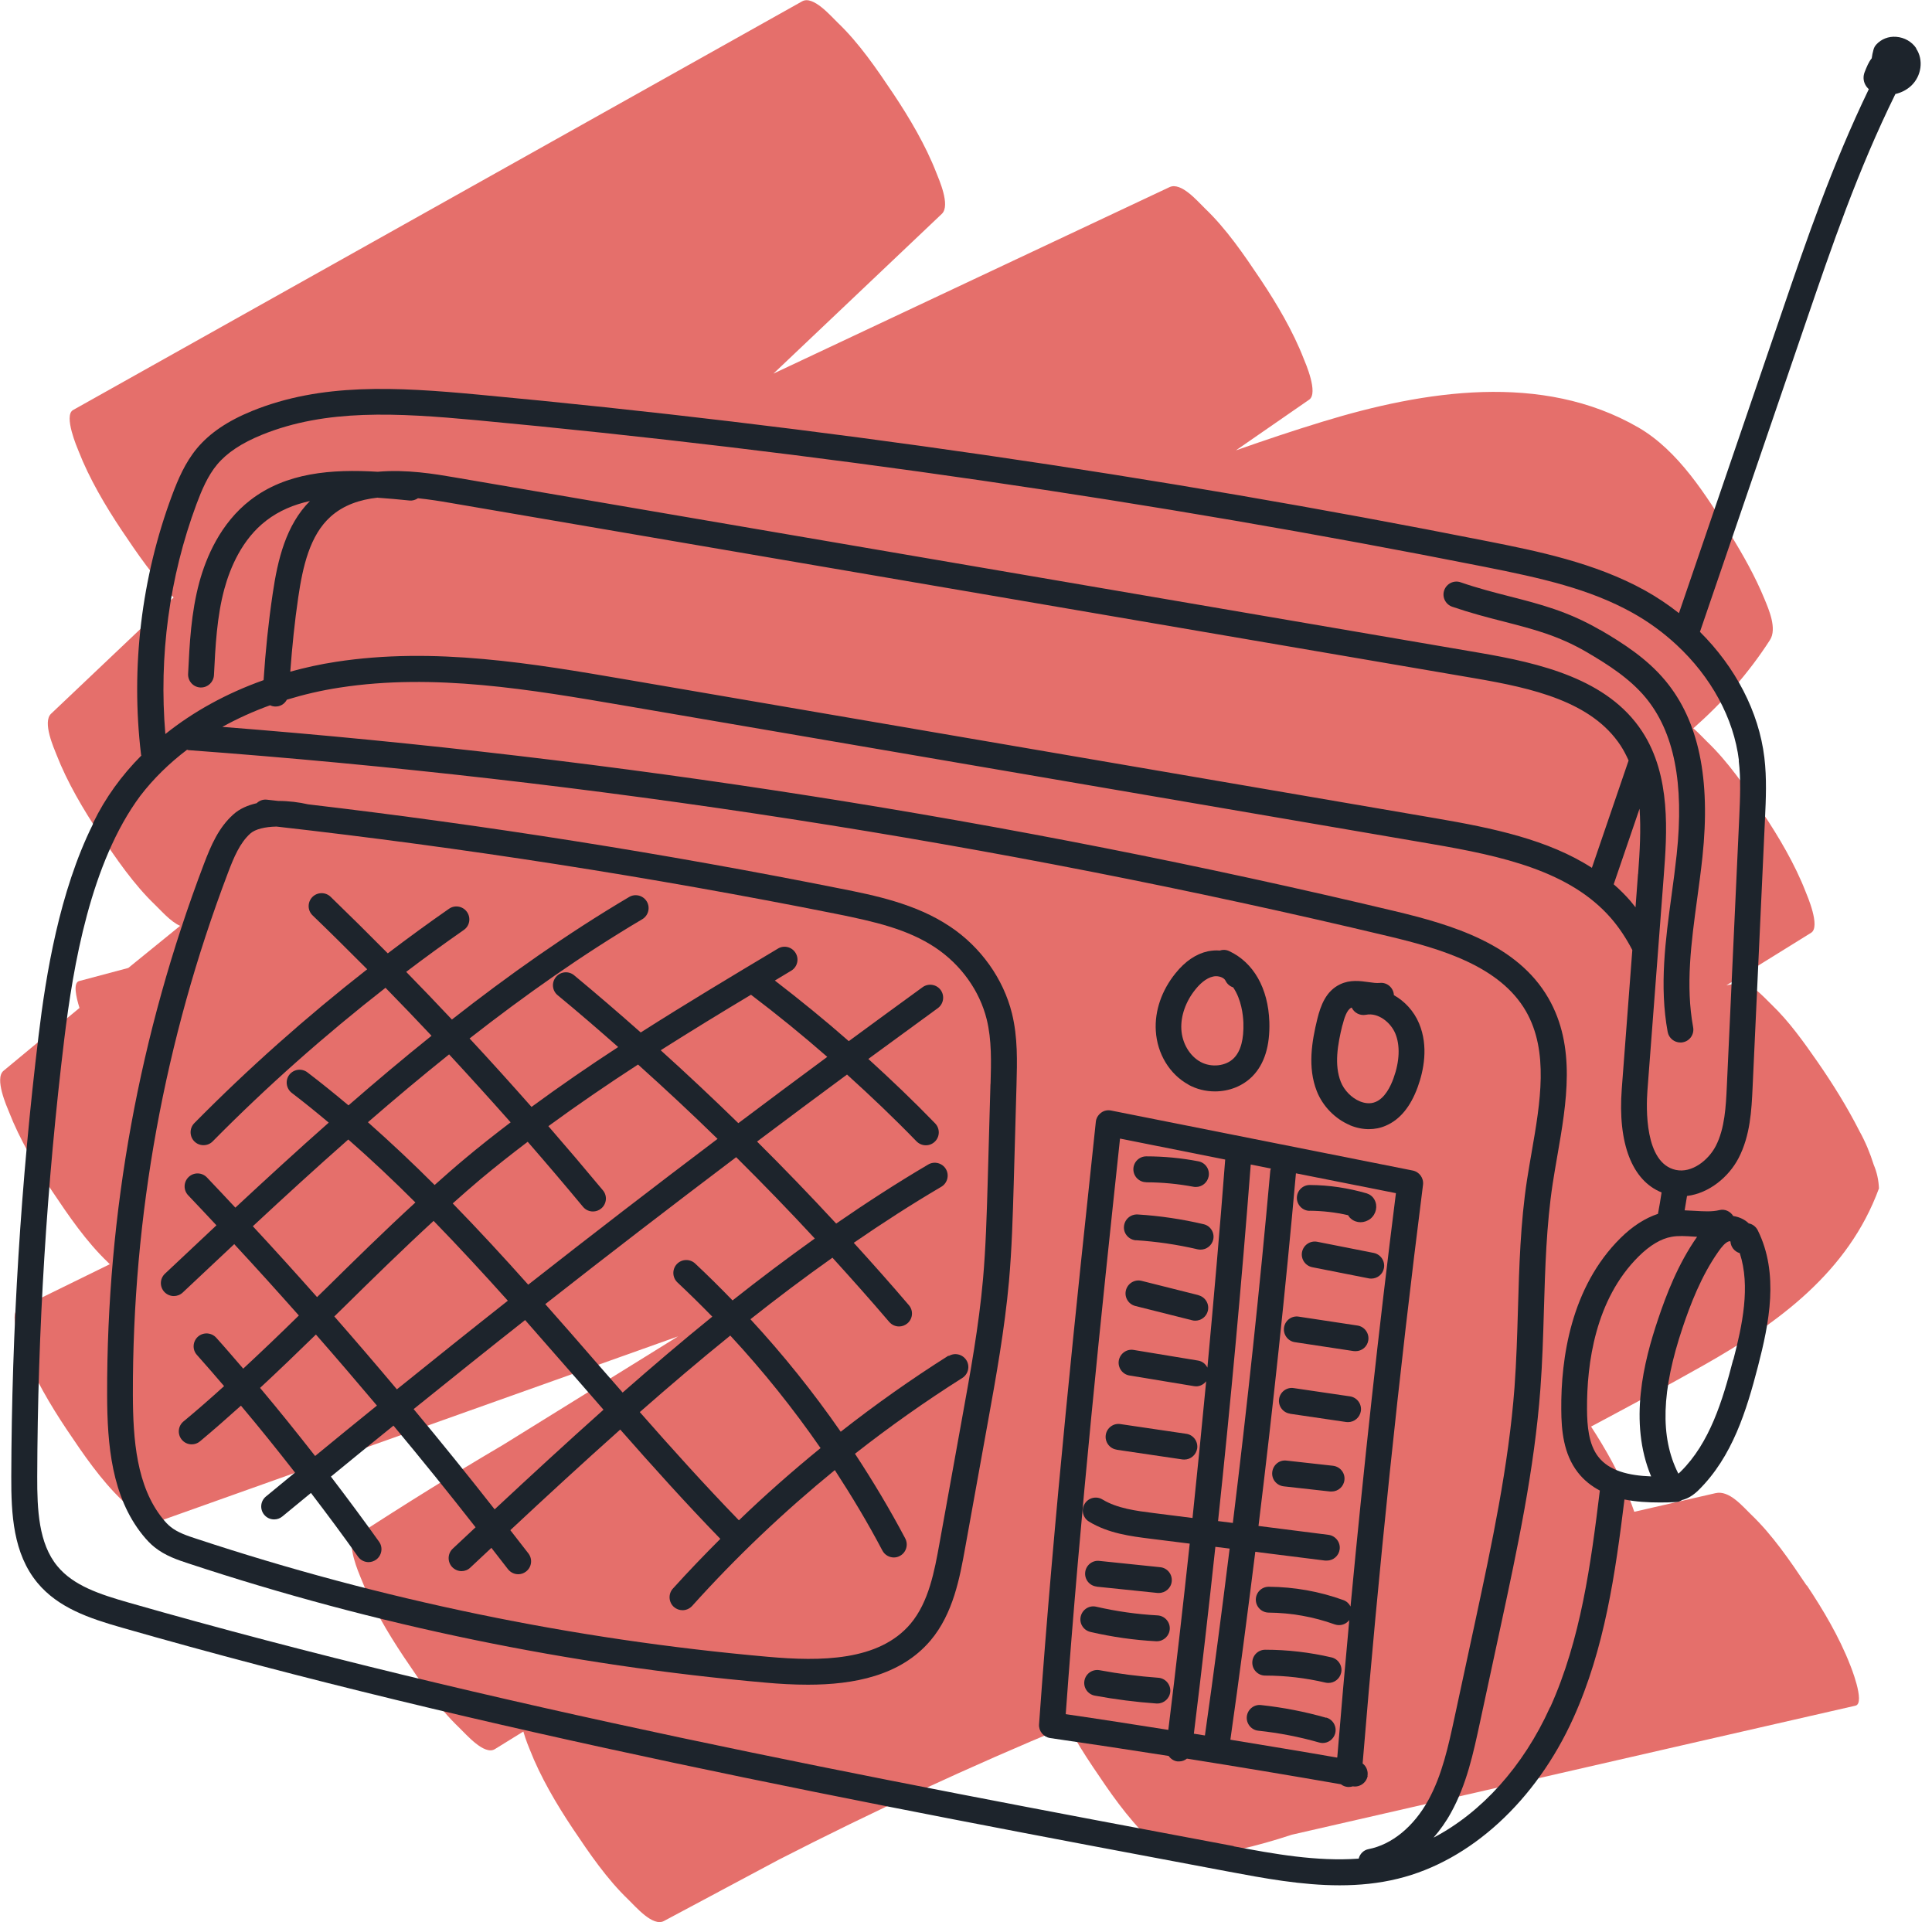
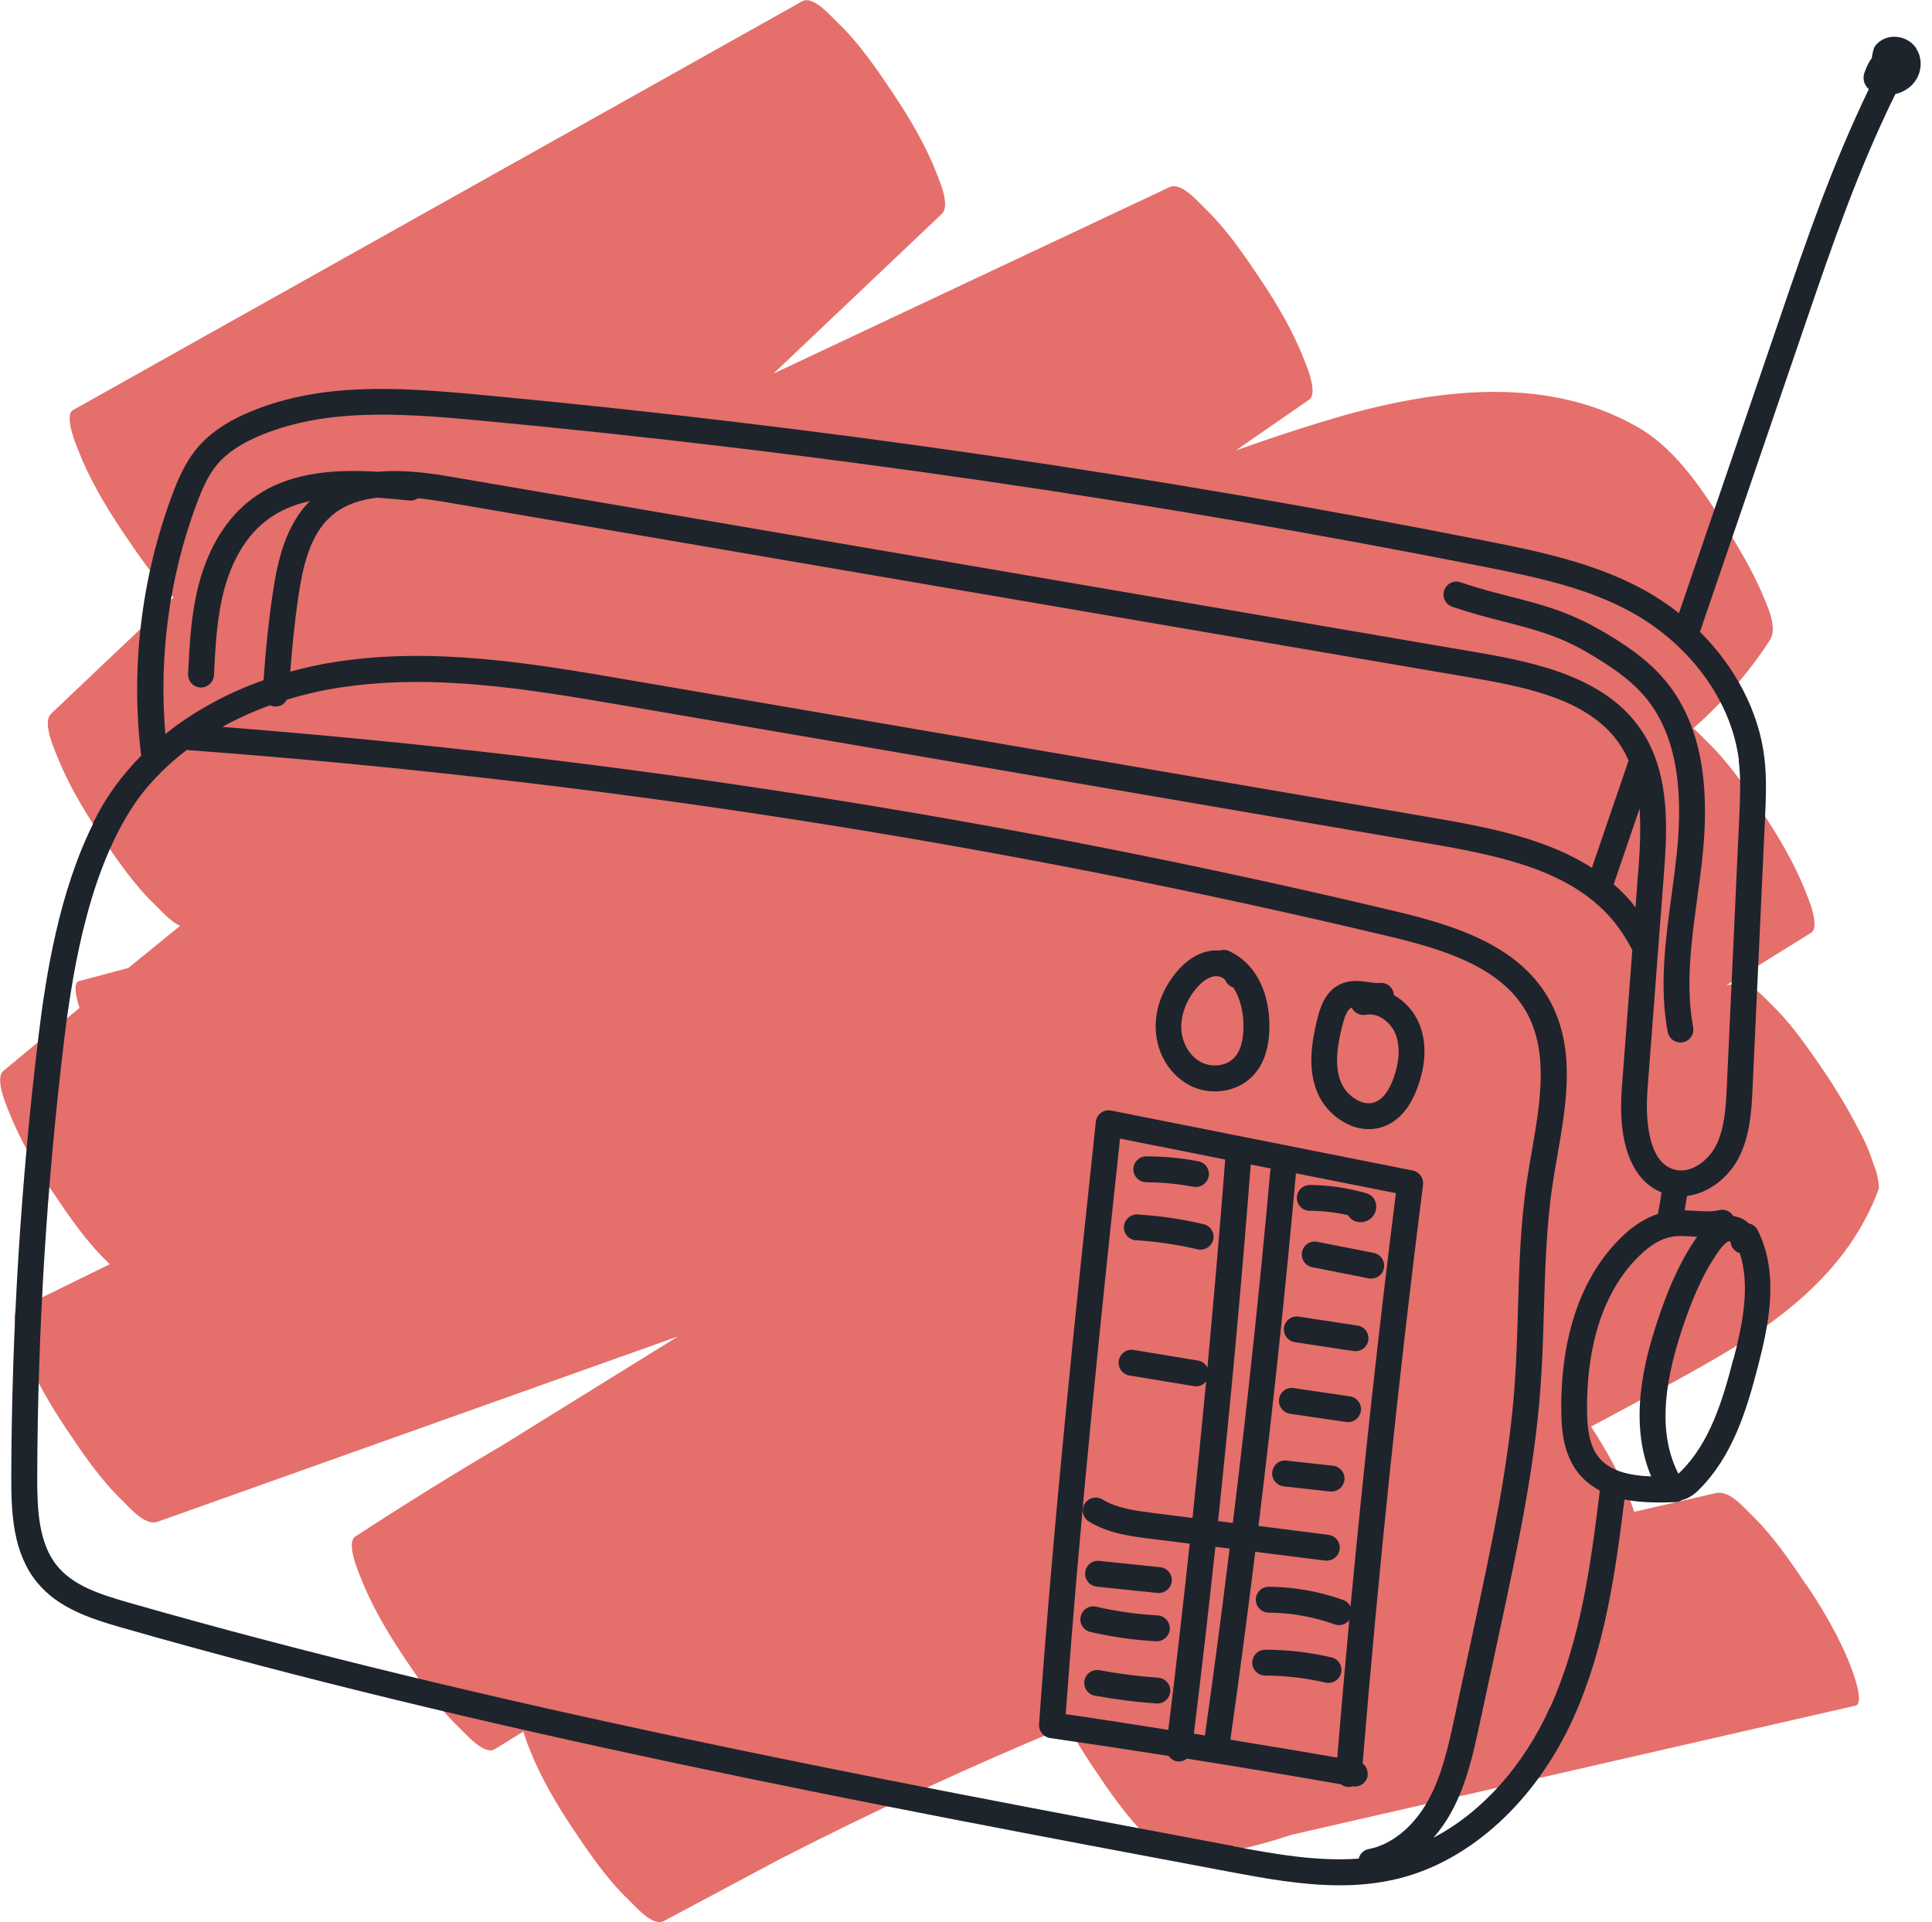
<svg xmlns="http://www.w3.org/2000/svg" id="uuid-282ef55b-f4b7-4081-a157-d3649563f493" viewBox="0 0 186.83 185.86">
  <defs>
    <style>.uuid-70ef2ae6-e77a-445d-ac4f-829341510da3{fill:#e56f6b;}.uuid-1c4e0ed9-5612-490a-a798-88d5a43fb0f2{fill:#1d242c;}</style>
  </defs>
  <path class="uuid-70ef2ae6-e77a-445d-ac4f-829341510da3" d="M174.7,153.31c-1.61-2.4-3.29-4.87-5.38-6.87-.85-.82-2.11-2.36-3.43-2.05-2.62.6-5.23,1.2-7.85,1.8-.15-.46-.33-.9-.49-1.31-.93-2.38-2.29-4.77-3.69-6.93,3.64-1.94,7.28-3.89,10.87-5.92,7.23-4.08,14.02-9.04,16.97-17.11-.03-.8-.2-1.57-.51-2.3-.35-1.12-.8-2.2-1.37-3.23-1.19-2.34-2.57-4.56-4.06-6.71-1.33-1.91-2.75-3.91-4.44-5.53-.88-.84-2.07-2.31-3.43-2.05-.31.06-.63.12-.94.18,2.73-1.69,5.46-3.39,8.19-5.08.94-.58-.4-3.64-.53-3.97-1.03-2.65-2.6-5.31-4.17-7.66-1.61-2.4-3.29-4.87-5.38-6.87-.33-.32-.79-.83-1.31-1.27,2.82-2.49,5.33-5.31,7.41-8.54.71-1.1-.12-2.97-.53-3.97-.9-2.19-2.07-4.26-3.31-6.27-2.3-3.72-5.01-8.07-8.88-10.31-9.31-5.39-20.74-3.56-30.52-.57-2.82.86-5.62,1.8-8.4,2.78,2.36-1.64,4.72-3.27,7.08-4.9.92-.63-.37-3.58-.53-3.97-1.03-2.65-2.6-5.31-4.17-7.66-1.61-2.4-3.29-4.87-5.38-6.87-.7-.67-2.3-2.59-3.43-2.05-12.77,6.01-25.53,12.02-38.3,18.03.1-.09.19-.18.29-.27,5.33-5.06,10.67-10.12,16-15.18.86-.81-.29-3.35-.53-3.97-1.03-2.65-2.6-5.31-4.17-7.66-1.61-2.4-3.29-4.87-5.38-6.87-.66-.63-2.37-2.65-3.43-2.05-18.31,10.26-36.62,20.53-54.93,30.79-5.19,2.91-10.38,5.82-15.57,8.73-.95.53.42,3.7.53,3.97,1.03,2.65,2.6,5.31,4.17,7.66,1.51,2.25,3.09,4.57,5.02,6.5l-11.85,11.24c-.86.81.29,3.35.53,3.97,1.03,2.65,2.6,5.31,4.17,7.66,1.61,2.4,3.29,4.87,5.38,6.87.51.48,1.47,1.61,2.4,2.01-1.67,1.35-3.34,2.71-5.01,4.07l-4.76,1.27c-.59.16-.3,1.52.04,2.6-2.45,2.02-4.91,4.05-7.35,6.08-.89.74.32,3.45.53,3.97,1.03,2.65,2.6,5.31,4.17,7.66,1.61,2.4,3.29,4.87,5.38,6.87.06.05.12.12.2.2-2.96,1.45-5.91,2.9-8.87,4.35-.97.47.45,3.77.53,3.97,1.03,2.65,2.6,5.31,4.17,7.66,1.61,2.4,3.29,4.87,5.38,6.87.77.74,2.2,2.49,3.43,2.05,16.77-5.97,33.54-11.94,50.31-17.92-1.06.66-2.13,1.32-3.19,1.98-4.57,2.83-9.13,5.66-13.7,8.49-4.84,2.85-9.62,5.82-14.33,8.89-.93.61.39,3.61.53,3.97,1.03,2.65,2.6,5.31,4.17,7.66,1.61,2.4,3.29,4.87,5.38,6.87.63.6,2.41,2.69,3.43,2.05.92-.57,1.83-1.14,2.75-1.7.24.84.57,1.62.62,1.74,1.03,2.65,2.6,5.31,4.17,7.66,1.61,2.4,3.29,4.87,5.38,6.87.67.64,2.35,2.64,3.43,2.05,3.68-1.96,7.35-3.93,11.03-5.89,9.16-4.7,18.51-9.03,28.02-12.98.76,1.39,1.59,2.73,2.44,3.99,1.61,2.4,3.29,4.87,5.38,6.87.92.88,2.03,2.23,3.43,2.05,3.55-.45,7.03-1.26,10.41-2.38,13.36-3.06,26.72-6.12,40.08-9.18,4.81-1.1,9.62-2.2,14.43-3.3,1.01-.23-.56-4.06-.53-3.97-1.03-2.65-2.6-5.31-4.17-7.66Z" />
  <path class="uuid-1c4e0ed9-5612-490a-a798-88d5a43fb0f2" d="M154.7,60.9c-3.06-1.78-5.79-2.48-8.68-3.22-1.52-.39-3.09-.79-4.77-1.37-.65-.23-1.36.12-1.59.77-.23.65.12,1.36.77,1.59,1.78.61,3.4,1.03,4.97,1.43,2.83.73,5.28,1.35,8.04,2.96,2.05,1.2,4.16,2.55,5.69,4.39,2.76,3.33,3.75,8.29,3.01,15.18-.14,1.3-.31,2.6-.49,3.9-.59,4.34-1.2,8.82-.38,13.26.11.6.64,1.02,1.23,1.02.07,0,.15,0,.23-.02.68-.12,1.13-.78,1-1.46-.74-4.05-.19-8.14.4-12.48.18-1.33.36-2.65.5-3.97.81-7.59-.36-13.17-3.57-17.04-1.77-2.14-4.1-3.64-6.35-4.95Z" />
  <path class="uuid-1c4e0ed9-5612-490a-a798-88d5a43fb0f2" d="M132.24,171.74c.08-.48-.11-.94-.47-1.21,1.53-18.62,3.49-37.44,5.84-55.96.08-.65-.35-1.25-1-1.38l-29.16-5.8c-.34-.07-.7,0-.98.22-.28.21-.47.53-.5.87-1.89,17.72-4.03,37.8-5.49,58.26-.05.65.42,1.23,1.07,1.33,3.81.55,7.63,1.13,11.46,1.73.2.28.5.49.86.53.05,0,.1,0,.16,0,.28,0,.54-.1.75-.27,4.98.79,9.95,1.62,14.89,2.48.19.15.42.24.67.26.03,0,.07,0,.1,0,.13,0,.26-.02.39-.06.67.11,1.31-.35,1.43-1.02ZM117.79,147.09c1.22-11.5,2.28-23.02,3.16-34.48l1.95.39c-.02.07-.06.14-.06.21-1.01,11.32-2.23,22.71-3.62,34.06l-1.42-.18ZM118.91,149.75c-.75,6.04-1.54,12.07-2.39,18.07-.36-.06-.71-.11-1.07-.17.74-6,1.43-12.03,2.08-18.07l1.38.17ZM108.3,110.1l10.18,2.03c-.51,6.68-1.1,13.4-1.72,20.12-.17-.34-.48-.61-.89-.68l-6.24-1.03c-.68-.12-1.32.35-1.44,1.03-.11.68.35,1.33,1.03,1.44l6.24,1.03c.07.01.14.02.21.02.39,0,.74-.2.97-.49-.42,4.41-.86,8.82-1.32,13.22l-3.71-.47c-1.75-.22-3.56-.45-5-1.32-.59-.36-1.36-.17-1.72.42-.36.59-.17,1.36.42,1.72,1.89,1.15,4.06,1.42,5.98,1.66l3.76.47c-.65,6.02-1.33,12.03-2.07,18.01-3.31-.52-6.62-1.04-9.92-1.52,1.41-19.5,3.43-38.63,5.25-55.66ZM129.3,169.96c-3.43-.6-6.87-1.16-10.32-1.73.86-6.03,1.65-12.09,2.41-18.17l6.76.85c.05,0,.11,0,.16,0,.62,0,1.16-.46,1.24-1.09.09-.68-.4-1.31-1.08-1.4l-6.77-.86c1.39-11.36,2.61-22.77,3.62-34.1l9.67,1.92c-1.67,13.24-3.13,26.62-4.39,39.97-.14-.28-.38-.51-.69-.62-2.32-.84-4.75-1.27-7.22-1.29h0c-.69,0-1.24.55-1.25,1.24,0,.69.55,1.25,1.24,1.26,2.18.02,4.33.4,6.39,1.14.14.05.28.07.42.07.39,0,.75-.18.99-.49-.41,4.43-.8,8.85-1.16,13.26Z" />
  <path class="uuid-1c4e0ed9-5612-490a-a798-88d5a43fb0f2" d="M114.92,104.89c.8.44,1.69.65,2.57.65,1.36,0,2.69-.51,3.63-1.47,1.16-1.18,1.7-2.95,1.63-5.25-.11-3.26-1.53-5.75-3.89-6.85-.3-.14-.62-.15-.91-.05-.37-.04-.76,0-1.14.07-1.15.25-2.2.96-3.14,2.13-1.34,1.66-2.02,3.64-1.9,5.56.13,2.22,1.34,4.22,3.17,5.21ZM115.6,95.68c.39-.49,1.01-1.1,1.72-1.25.09-.02.18-.03.27-.03.4,0,.79.17.92.43.15.32.43.55.74.65.8,1.17.96,2.67.99,3.42.05,1.59-.25,2.74-.92,3.42-.76.78-2.17.94-3.22.37-1.05-.57-1.79-1.81-1.86-3.16-.07-1.28.42-2.69,1.36-3.85Z" />
  <path class="uuid-1c4e0ed9-5612-490a-a798-88d5a43fb0f2" d="M130.54,108.81c.6.25,1.23.38,1.83.38.57,0,1.13-.11,1.65-.34,1.36-.58,2.39-1.84,3.08-3.74.57-1.58,1.06-3.92.13-6.14-.5-1.2-1.39-2.15-2.44-2.74,0-.02,0-.04,0-.06-.07-.69-.68-1.2-1.37-1.12-.3.03-.68-.02-1.09-.08-.79-.11-1.77-.25-2.73.21-1.38.65-1.89,2.06-2.21,3.35-.53,2.16-.96,4.68-.05,6.99.57,1.45,1.77,2.68,3.2,3.28ZM129.82,99.14c.17-.68.42-1.49.85-1.69.01,0,.02-.01.04-.02.24.51.8.81,1.38.7,1.19-.24,2.4.75,2.84,1.81.48,1.15.42,2.69-.17,4.32-.3.84-.85,1.92-1.72,2.29-.57.25-1.15.11-1.54-.05-.8-.33-1.52-1.07-1.84-1.88-.65-1.65-.31-3.6.15-5.48Z" />
-   <path class="uuid-1c4e0ed9-5612-490a-a798-88d5a43fb0f2" d="M91.84,89.58c-3.29-2.2-7.32-3.01-10.56-3.65-16.98-3.39-34.28-6.13-51.48-8.15-.87-.2-1.89-.33-2.9-.33h0c-.36-.04-.72-.08-1.08-.12-.38-.05-.74.09-1,.34-.87.2-1.66.54-2.26,1.09-1.42,1.27-2.15,2.98-2.83,4.76-6.26,16.47-9.41,33.75-9.37,51.37.01,4.84.44,9.82,3.44,13.55.39.48.75.86,1.14,1.17,1.04.84,2.29,1.25,3.3,1.58,18.06,5.97,36.83,9.85,55.79,11.52,1.31.12,2.7.2,4.1.2,4.4,0,8.95-.85,11.85-4.27,2.21-2.61,2.84-6.12,3.35-8.94l2.18-12.07c.81-4.46,1.64-9.08,2.06-13.71.28-3.15.37-6.34.46-9.43l.27-9.59c.06-2.25.13-4.58-.44-6.9-.83-3.35-3.01-6.42-6-8.41ZM95.78,104.83l-.27,9.59c-.09,3.05-.18,6.21-.45,9.28-.4,4.51-1.23,9.07-2.03,13.48l-2.18,12.07c-.48,2.66-1.03,5.67-2.8,7.77-3.06,3.62-8.7,3.65-13.82,3.19-18.76-1.66-37.34-5.5-55.23-11.41-.86-.28-1.83-.6-2.51-1.16-.25-.2-.49-.45-.76-.79-2.52-3.12-2.87-7.61-2.88-11.99-.04-17.31,3.06-34.29,9.2-50.47.56-1.48,1.15-2.89,2.16-3.79.47-.42,1.41-.65,2.53-.67,18.05,2.04,36.23,4.87,54.06,8.43,3.84.77,6.99,1.5,9.66,3.28,2.48,1.66,4.28,4.18,4.96,6.94.49,1.99.43,4.14.37,6.23Z" />
-   <path class="uuid-1c4e0ed9-5612-490a-a798-88d5a43fb0f2" d="M107.98,140.19l6.37.94c.06,0,.12.01.18.01.61,0,1.14-.45,1.24-1.07.1-.68-.37-1.32-1.05-1.42l-6.37-.94c-.68-.11-1.32.37-1.42,1.05s.37,1.32,1.05,1.42Z" />
-   <path class="uuid-1c4e0ed9-5612-490a-a798-88d5a43fb0f2" d="M115.89,125.24l-5.49-1.38c-.67-.17-1.35.24-1.52.91-.17.67.24,1.35.91,1.52l5.49,1.38c.1.03.21.04.31.04.56,0,1.07-.38,1.21-.94.17-.67-.24-1.35-.91-1.52Z" />
  <path class="uuid-1c4e0ed9-5612-490a-a798-88d5a43fb0f2" d="M109.85,119.93c2,.13,4,.42,5.96.88.1.02.19.03.29.03.57,0,1.08-.39,1.22-.96.16-.67-.26-1.35-.93-1.5-2.09-.49-4.24-.81-6.37-.94-.69-.04-1.28.48-1.33,1.17s.48,1.28,1.17,1.33Z" />
  <path class="uuid-1c4e0ed9-5612-490a-a798-88d5a43fb0f2" d="M110.84,114.33c1.53,0,3.07.15,4.57.43.08.02.16.02.24.02.59,0,1.11-.42,1.23-1.02.13-.68-.31-1.33-.99-1.46-1.66-.32-3.35-.48-5.04-.48h0c-.69,0-1.25.56-1.25,1.25,0,.69.56,1.25,1.25,1.25Z" />
  <path class="uuid-1c4e0ed9-5612-490a-a798-88d5a43fb0f2" d="M126.64,117.08c1.25.01,2.5.15,3.72.43.07.12.16.24.28.34.27.23.6.34.93.34s.68-.12.96-.34c.56-.46.72-1.24.38-1.85-.16-.29-.43-.5-.74-.6-1.79-.52-3.64-.8-5.5-.81h-.01c-.69,0-1.24.55-1.25,1.24,0,.69.55,1.25,1.24,1.26Z" />
  <path class="uuid-1c4e0ed9-5612-490a-a798-88d5a43fb0f2" d="M127.38,120.08c-.68-.13-1.33.31-1.47.99-.13.68.31,1.33.99,1.47l5.47,1.08c.08.02.16.02.24.02.58,0,1.11-.41,1.22-1.01.13-.68-.31-1.33-.98-1.47l-5.47-1.08Z" />
  <path class="uuid-1c4e0ed9-5612-490a-a798-88d5a43fb0f2" d="M125.22,129.79l5.68.86c.06,0,.13.01.19.01.61,0,1.14-.44,1.23-1.06.1-.68-.37-1.32-1.05-1.42l-5.68-.86c-.69-.11-1.32.37-1.42,1.05-.1.68.37,1.32,1.05,1.42Z" />
  <path class="uuid-1c4e0ed9-5612-490a-a798-88d5a43fb0f2" d="M124.74,136.71l5.44.8c.06,0,.12.01.18.01.61,0,1.14-.45,1.24-1.07.1-.68-.37-1.32-1.05-1.42l-5.44-.8c-.68-.11-1.32.37-1.42,1.05-.1.68.37,1.32,1.05,1.42Z" />
  <path class="uuid-1c4e0ed9-5612-490a-a798-88d5a43fb0f2" d="M130.01,143.12c.08-.69-.42-1.3-1.11-1.38l-4.49-.5c-.69-.09-1.3.42-1.38,1.11s.42,1.3,1.11,1.38l4.49.5s.09,0,.14,0c.63,0,1.17-.47,1.24-1.11Z" />
-   <path class="uuid-1c4e0ed9-5612-490a-a798-88d5a43fb0f2" d="M128.75,160.27c-2.1-.49-4.25-.74-6.4-.74h0c-.69,0-1.25.56-1.25,1.25,0,.69.56,1.25,1.25,1.25,1.96,0,3.92.23,5.83.68.1.02.19.03.29.03.57,0,1.08-.39,1.22-.97.16-.67-.26-1.34-.93-1.5Z" />
-   <path class="uuid-1c4e0ed9-5612-490a-a798-88d5a43fb0f2" d="M128.25,166.11c-2.06-.59-4.18-1-6.31-1.23-.68-.08-1.3.43-1.37,1.11s.43,1.3,1.11,1.37c1.98.21,3.96.59,5.88,1.14.12.03.23.05.35.05.54,0,1.04-.36,1.2-.91.19-.66-.19-1.36-.86-1.55Z" />
+   <path class="uuid-1c4e0ed9-5612-490a-a798-88d5a43fb0f2" d="M128.75,160.27c-2.1-.49-4.25-.74-6.4-.74c-.69,0-1.25.56-1.25,1.25,0,.69.56,1.25,1.25,1.25,1.96,0,3.92.23,5.83.68.1.02.19.03.29.03.57,0,1.08-.39,1.22-.97.16-.67-.26-1.34-.93-1.5Z" />
  <path class="uuid-1c4e0ed9-5612-490a-a798-88d5a43fb0f2" d="M113.17,163.58c.05-.69-.47-1.29-1.16-1.34-1.9-.14-3.81-.38-5.68-.73-.68-.12-1.33.32-1.46,1-.13.68.32,1.33,1,1.46,1.96.36,3.97.62,5.96.76.03,0,.06,0,.09,0,.65,0,1.2-.5,1.25-1.16Z" />
  <path class="uuid-1c4e0ed9-5612-490a-a798-88d5a43fb0f2" d="M105.45,157.81c2.08.48,4.22.79,6.35.9.02,0,.05,0,.07,0,.66,0,1.21-.52,1.25-1.18.04-.69-.49-1.28-1.18-1.32-1.99-.11-3.98-.39-5.93-.84-.67-.16-1.34.26-1.5.94-.16.67.26,1.34.94,1.5Z" />
  <path class="uuid-1c4e0ed9-5612-490a-a798-88d5a43fb0f2" d="M106.05,153.43l5.89.61s.09,0,.13,0c.63,0,1.18-.48,1.24-1.12.07-.69-.43-1.3-1.11-1.37l-5.89-.61c-.69-.08-1.3.43-1.37,1.11-.07.69.43,1.3,1.11,1.37Z" />
  <path class="uuid-1c4e0ed9-5612-490a-a798-88d5a43fb0f2" d="M185.3,4.66c-.42-.63-1.14-1.04-1.93-1.1-.75-.06-1.45.22-1.93.75-.13.14-.22.31-.27.5-.08.27-.13.55-.17.83-.3.35-.49.85-.69,1.35-.15.39-.13.83.07,1.2.09.17.21.32.34.43-3.55,7.36-6.01,14.54-8.39,21.51l-9.97,29.16c-1.03-.81-2.13-1.55-3.3-2.2-4.85-2.69-10.53-3.82-15.1-4.73-32.17-6.38-65.04-11.16-97.7-14.2-8.01-.75-15.18-1.14-21.88,1.58-2.36.96-4.1,2.14-5.33,3.61-1.14,1.37-1.83,2.99-2.41,4.54-2.97,7.97-4.01,16.64-3,25.08,0,.03.02.06.03.09-1.92,1.93-3.49,4.1-4.64,6.47-.03.06-.03.12-.05.18-3.24,6.53-4.54,14.54-5.25,20.44-1.71,14.1-2.6,28.44-2.64,42.64-.01,3.64.18,7.43,2.53,10.27,2.01,2.42,5,3.43,8.15,4.33,35.19,10.09,71.73,16.96,107.06,23.6,3.36.63,7.03,1.32,10.72,1.32,1.88,0,3.78-.18,5.64-.64,7-1.71,13.34-7.52,16.96-15.54,3.04-6.73,4.06-14.02,4.94-21.13,1.09.22,2.25.29,3.43.29.52,0,1.04-.01,1.56-.04.22,0,.42-.09.59-.2.47-.11,1.01-.39,1.59-.96,3.27-3.23,4.63-7.68,5.74-11.96,1.08-4.17,2.06-8.97-.02-13.16-.18-.36-.51-.6-.88-.67-.03-.03-.06-.05-.08-.08-.4-.35-.89-.55-1.41-.63-.28-.45-.81-.71-1.35-.57-.7.17-1.5.12-2.34.07-.33-.02-.67-.04-1.01-.05.08-.46.16-.93.23-1.39,2.15-.26,4.04-1.85,4.98-3.65,1.14-2.19,1.26-4.65,1.36-6.81l1.2-26c.09-1.93.18-3.92-.06-5.93-.53-4.43-2.8-8.75-6.23-12.16l10.31-30.14c2.43-7.1,4.93-14.43,8.59-21.87.58-.13,1.11-.41,1.53-.8,1-.95,1.21-2.5.48-3.59ZM119.3,178.52c-35.28-6.63-71.75-13.49-106.83-23.54-2.87-.82-5.37-1.65-6.92-3.53-1.82-2.2-1.96-5.48-1.95-8.66.04-14.1.92-28.35,2.62-42.35.85-6.99,2.53-17.02,7.36-23.5,0,0,0,0,0,0,1.26-1.64,2.78-3.13,4.51-4.44.05.01.1.04.15.04,38.97,2.88,78,8.93,116.01,17.99,5.12,1.22,10.79,2.89,13.31,7.25,2.24,3.89,1.39,8.83.56,13.61-.16.91-.31,1.81-.45,2.69-.64,4.17-.76,8.43-.88,12.55-.07,2.47-.15,5.02-.33,7.51-.57,7.61-2.21,15.23-3.79,22.6l-2.01,9.33c-.59,2.74-1.2,5.58-2.54,8.01-1.41,2.56-3.52,4.29-5.77,4.73-.49.09-.85.47-.96.92-4.07.3-8.28-.47-12.09-1.19ZM149.89,165.1c-2.58,5.72-6.63,10.18-11.26,12.6.62-.72,1.2-1.52,1.69-2.42,1.52-2.75,2.16-5.77,2.79-8.69l2.01-9.33c1.6-7.45,3.26-15.16,3.84-22.94.19-2.54.27-5.13.34-7.62.12-4.04.24-8.22.85-12.24.13-.87.29-1.75.44-2.64.91-5.22,1.84-10.61-.85-15.29-3.01-5.22-9.27-7.09-14.89-8.43-37.14-8.85-75.26-14.83-113.35-17.81,1.45-.8,2.99-1.5,4.62-2.09.14.07.29.11.46.12.5.03.94-.24,1.16-.66,1.64-.5,3.34-.9,5.12-1.17,9.13-1.41,18.44.19,27.45,1.73l78.12,13.39c6.88,1.18,13.39,2.62,17.36,7.18.77.89,1.46,1.92,2.06,3.08l-1.02,13.42c-.4,5.29,1,8.87,3.85,10.02-.1.69-.22,1.38-.35,2.07-1.23.41-2.45,1.18-3.62,2.34-4.8,4.75-5.77,11.64-5.73,16.58.01,2,.21,4.29,1.6,6.08.6.77,1.32,1.33,2.13,1.76-.87,7.1-1.84,14.4-4.8,20.96ZM36.52,48.13c1.01.07,2.04.16,3.08.27.3.03.58-.06.82-.22,1.05.11,2.1.27,3.12.45l99.08,16.96c5.6.96,11.3,2.25,14.1,6.51.3.46.55.95.77,1.44l-3.55,10.38c-4.22-2.72-9.54-3.84-15.09-4.79l-78.12-13.39c-9.21-1.58-18.72-3.21-28.25-1.74-1.52.23-2.99.56-4.41.95.18-2.4.42-4.81.77-7.18.44-2.99,1.12-6.01,3.13-7.81,1.25-1.12,2.83-1.65,4.56-1.84ZM158.4,84.52l-.24,3.22c-.16-.2-.32-.41-.48-.6-.51-.59-1.06-1.13-1.63-1.63l2.5-7.31c.14,1.96.03,4.07-.14,6.31ZM167.6,131.49c-1.02,3.95-2.26,8.03-5.07,10.81-.09.09-.17.16-.23.2,0-.01-.01-.03-.02-.04-1.76-3.5-1.62-7.98.44-14.1.73-2.17,1.78-4.96,3.46-7.34.29-.41.67-.9,1.04-.99,0,0,0,0,.02,0,.03,0,.06,0,.1.02.03.53.39.98.9,1.13,1.05,3.2.25,6.97-.62,10.31ZM164.12,119.59c-1.86,2.65-3,5.65-3.78,7.98-1.37,4.06-2.87,9.95-.67,15.2-2.14-.08-4.05-.52-5.12-1.91-.93-1.21-1.07-2.99-1.08-4.57-.03-4.46.81-10.65,4.99-14.79,1.09-1.08,2.16-1.72,3.19-1.9.65-.12,1.37-.07,2.13-.02.11,0,.23.01.34.02ZM168.14,73.54c.22,1.8.13,3.69.05,5.51l-1.2,26c-.09,1.91-.19,4.07-1.07,5.77-.71,1.37-2.31,2.65-3.87,2.31-3.03-.66-2.86-6.03-2.74-7.66l1.58-20.77c.31-4.08.73-9.67-2.09-13.97-3.34-5.1-9.89-6.6-15.77-7.61l-99.08-16.96c-1.87-.32-4.64-.79-7.42-.54-4.47-.27-8.86.07-12.32,2.74-2.9,2.24-4.28,5.55-4.93,7.93-.8,2.94-.95,5.96-1.09,8.88-.03.69.5,1.28,1.19,1.31.02,0,.04,0,.06,0,.66,0,1.21-.52,1.25-1.19.14-2.79.28-5.67,1.01-8.35.55-2.01,1.69-4.79,4.05-6.6,1.25-.96,2.67-1.55,4.22-1.89-2.32,2.33-3.12,5.67-3.6,8.96-.41,2.76-.7,5.57-.88,8.36-3.58,1.27-6.79,3.04-9.5,5.21-.64-7.51.38-15.16,3.01-22.23.5-1.34,1.09-2.74,1.99-3.82.96-1.15,2.38-2.09,4.35-2.89,6.18-2.51,13.04-2.12,20.71-1.41,32.58,3.04,65.36,7.81,97.45,14.17,5.59,1.11,10.2,2.14,14.37,4.46,1.56.87,2.99,1.92,4.26,3.1,0,0,0,0,0,0,3.33,3.09,5.53,7.08,6.03,11.18Z" />
-   <path class="uuid-1c4e0ed9-5612-490a-a798-88d5a43fb0f2" d="M91.74,131.08c-3.61,2.28-7.09,4.74-10.44,7.37-2.65-3.82-5.56-7.45-8.73-10.88,2.59-2.05,5.23-4.04,7.93-5.95,1.86,2.05,3.7,4.11,5.49,6.21.25.29.6.44.95.44.29,0,.57-.1.81-.3.53-.45.59-1.24.14-1.76-1.74-2.04-3.52-4.04-5.33-6.03,2.76-1.9,5.58-3.72,8.47-5.42.59-.35.79-1.12.44-1.71-.35-.59-1.12-.79-1.71-.44-3.04,1.79-6,3.71-8.9,5.71-2.49-2.69-5.04-5.34-7.65-7.93,2.89-2.17,5.79-4.34,8.7-6.48,2.31,2.09,4.56,4.23,6.72,6.46.25.25.57.38.9.38s.63-.12.87-.35c.5-.48.51-1.27.03-1.77-2.08-2.15-4.25-4.22-6.46-6.23,2.24-1.64,4.48-3.28,6.72-4.91.56-.41.68-1.19.28-1.75-.41-.56-1.19-.68-1.75-.28-2.38,1.73-4.76,3.47-7.14,5.22-2.32-2.04-4.71-3.98-7.15-5.86.53-.32,1.06-.63,1.58-.95.59-.35.79-1.12.43-1.71-.35-.59-1.12-.79-1.71-.43-4.4,2.63-8.86,5.3-13.27,8.11-2.12-1.88-4.27-3.73-6.44-5.53-.53-.44-1.32-.37-1.76.17-.44.53-.37,1.32.17,1.76,1.98,1.63,3.92,3.31,5.85,5.01-2.84,1.85-5.64,3.78-8.38,5.79-1.97-2.23-3.96-4.44-5.99-6.62,5.34-4.17,10.87-8.08,16.7-11.53.59-.35.79-1.12.44-1.71-.35-.59-1.12-.79-1.71-.44-6,3.55-11.68,7.57-17.14,11.85-1.46-1.55-2.93-3.09-4.42-4.61,1.83-1.39,3.69-2.74,5.57-4.05.57-.39.71-1.17.31-1.74-.39-.56-1.17-.71-1.74-.31-2,1.39-3.97,2.83-5.92,4.31-1.83-1.85-3.67-3.67-5.53-5.47-.5-.48-1.29-.46-1.77.03-.48.5-.47,1.29.03,1.77,1.78,1.71,3.53,3.46,5.28,5.21-5.88,4.6-11.49,9.58-16.72,14.88-.48.49-.48,1.28.01,1.77.24.24.56.36.88.36s.65-.12.89-.37c5.23-5.3,10.83-10.26,16.71-14.85,1.5,1.53,2.98,3.08,4.45,4.64-2.73,2.19-5.4,4.44-8.03,6.73-1.3-1.09-2.62-2.16-3.97-3.19-.55-.42-1.33-.31-1.75.23s-.31,1.33.23,1.75c1.22.93,2.4,1.89,3.58,2.88-3.06,2.7-6.06,5.46-9.03,8.22-.92-.98-1.83-1.96-2.75-2.92-.48-.5-1.27-.52-1.77-.04-.5.48-.52,1.27-.04,1.77.92.96,1.82,1.93,2.73,2.9-1.67,1.56-3.33,3.12-4.98,4.68-.5.47-.53,1.26-.05,1.77.25.26.58.39.91.39.31,0,.61-.11.86-.34,1.65-1.55,3.31-3.11,4.98-4.68,2.11,2.27,4.19,4.58,6.25,6.9-1.76,1.73-3.55,3.44-5.38,5.14-.87-1-1.72-2.01-2.61-2.99-.46-.51-1.25-.56-1.77-.1-.51.46-.56,1.25-.1,1.76.89.99,1.76,2.01,2.63,3.02-1.29,1.17-2.6,2.32-3.93,3.42-.53.44-.6,1.23-.16,1.76.25.3.6.45.96.45.28,0,.56-.09.8-.29,1.34-1.12,2.66-2.28,3.96-3.45,1.79,2.12,3.52,4.28,5.23,6.47-.94.78-1.89,1.55-2.82,2.32-.53.44-.6,1.23-.16,1.76.25.3.6.45.96.45.28,0,.56-.09.8-.29.92-.76,1.84-1.51,2.76-2.27,1.55,2.03,3.08,4.08,4.55,6.16.24.34.63.53,1.02.53.25,0,.5-.08.72-.23.56-.4.7-1.18.3-1.74-1.51-2.12-3.07-4.22-4.66-6.3,2.01-1.65,4.02-3.29,6.05-4.93,2.7,3.24,5.35,6.52,7.94,9.83-.74.69-1.48,1.38-2.21,2.07-.5.47-.53,1.26-.06,1.77.25.26.58.4.91.4.31,0,.61-.11.85-.34.68-.64,1.36-1.27,2.04-1.91.53.69,1.07,1.37,1.6,2.06.25.32.62.49.99.49.27,0,.53-.08.76-.26.55-.42.65-1.2.23-1.75-.58-.75-1.17-1.5-1.75-2.25,3.49-3.26,7.03-6.52,10.63-9.73,3.14,3.57,6.36,7.15,9.68,10.57-1.57,1.57-3.1,3.16-4.59,4.81-.46.51-.42,1.3.09,1.77.24.21.54.32.84.32.34,0,.68-.14.93-.41,4.26-4.74,8.88-9.12,13.8-13.14,1.64,2.52,3.19,5.1,4.6,7.78.22.42.66.67,1.11.67.2,0,.4-.05.58-.15.61-.32.84-1.08.52-1.69-1.49-2.82-3.12-5.54-4.86-8.19,3.33-2.61,6.79-5.06,10.38-7.33.58-.37.76-1.14.39-1.72-.37-.58-1.14-.76-1.72-.39ZM78.8,119.76c-2.7,1.93-5.36,3.93-7.96,5.99-1.18-1.22-2.38-2.41-3.62-3.57-.51-.47-1.3-.44-1.77.06-.47.51-.44,1.3.06,1.77,1.15,1.08,2.27,2.18,3.37,3.31-2.95,2.39-5.83,4.85-8.67,7.34-.86-.98-1.71-1.96-2.56-2.93-1.62-1.87-3.26-3.75-4.92-5.62,6.11-4.8,12.27-9.53,18.46-14.21,2.59,2.57,5.13,5.19,7.6,7.86ZM72.62,96.19c2.52,1.91,4.99,3.92,7.38,6.01-2.87,2.12-5.74,4.26-8.6,6.41-2.46-2.4-4.96-4.75-7.51-7.05,2.89-1.83,5.81-3.62,8.72-5.36ZM61.71,102.95c2.61,2.34,5.17,4.73,7.68,7.18-6.14,4.64-12.25,9.34-18.31,14.1-2.37-2.66-4.8-5.29-7.3-7.86.9-.8,1.79-1.59,2.71-2.36,1.48-1.24,3-2.43,4.54-3.6,1.81,2.08,3.6,4.18,5.35,6.29.25.3.6.45.96.45.28,0,.56-.09.8-.29.53-.44.61-1.23.16-1.76-1.73-2.08-3.49-4.15-5.27-6.2,2.83-2.07,5.73-4.05,8.67-5.96ZM49.11,125.78c-3.6,2.84-7.17,5.7-10.73,8.57-1.99-2.37-4.01-4.72-6.05-7.05.28-.27.56-.55.84-.82,2.84-2.8,5.76-5.66,8.76-8.42,2.45,2.52,4.84,5.11,7.18,7.72ZM43.43,101.96c2.01,2.17,3.99,4.36,5.95,6.57-1.52,1.16-3.03,2.34-4.49,3.57-.97.81-1.92,1.65-2.86,2.49-2.09-2.09-4.24-4.11-6.45-6.07,2.58-2.24,5.19-4.43,7.86-6.57ZM24.46,118.57c3.03-2.82,6.1-5.63,9.22-8.38,2.23,1.95,4.39,3.99,6.49,6.09-3.01,2.76-5.92,5.62-8.76,8.42-.25.24-.5.49-.75.73-2.05-2.31-4.11-4.59-6.21-6.85ZM30.47,140.79c-1.74-2.22-3.51-4.43-5.32-6.58,1.83-1.7,3.63-3.43,5.4-5.16,1.99,2.27,3.95,4.56,5.9,6.87-2,1.62-3.99,3.24-5.97,4.87ZM47.83,145.95c-2.56-3.26-5.17-6.5-7.83-9.69,3.58-2.88,7.16-5.76,10.78-8.61,1.68,1.91,3.35,3.82,5.01,5.72.85.98,1.71,1.96,2.57,2.95-3.56,3.18-7.06,6.4-10.52,9.63ZM71.45,147.01c-3.28-3.38-6.47-6.92-9.58-10.46,2.87-2.52,5.78-5,8.75-7.4,3.17,3.42,6.08,7.05,8.73,10.88-2.72,2.22-5.36,4.54-7.89,6.98Z" />
</svg>